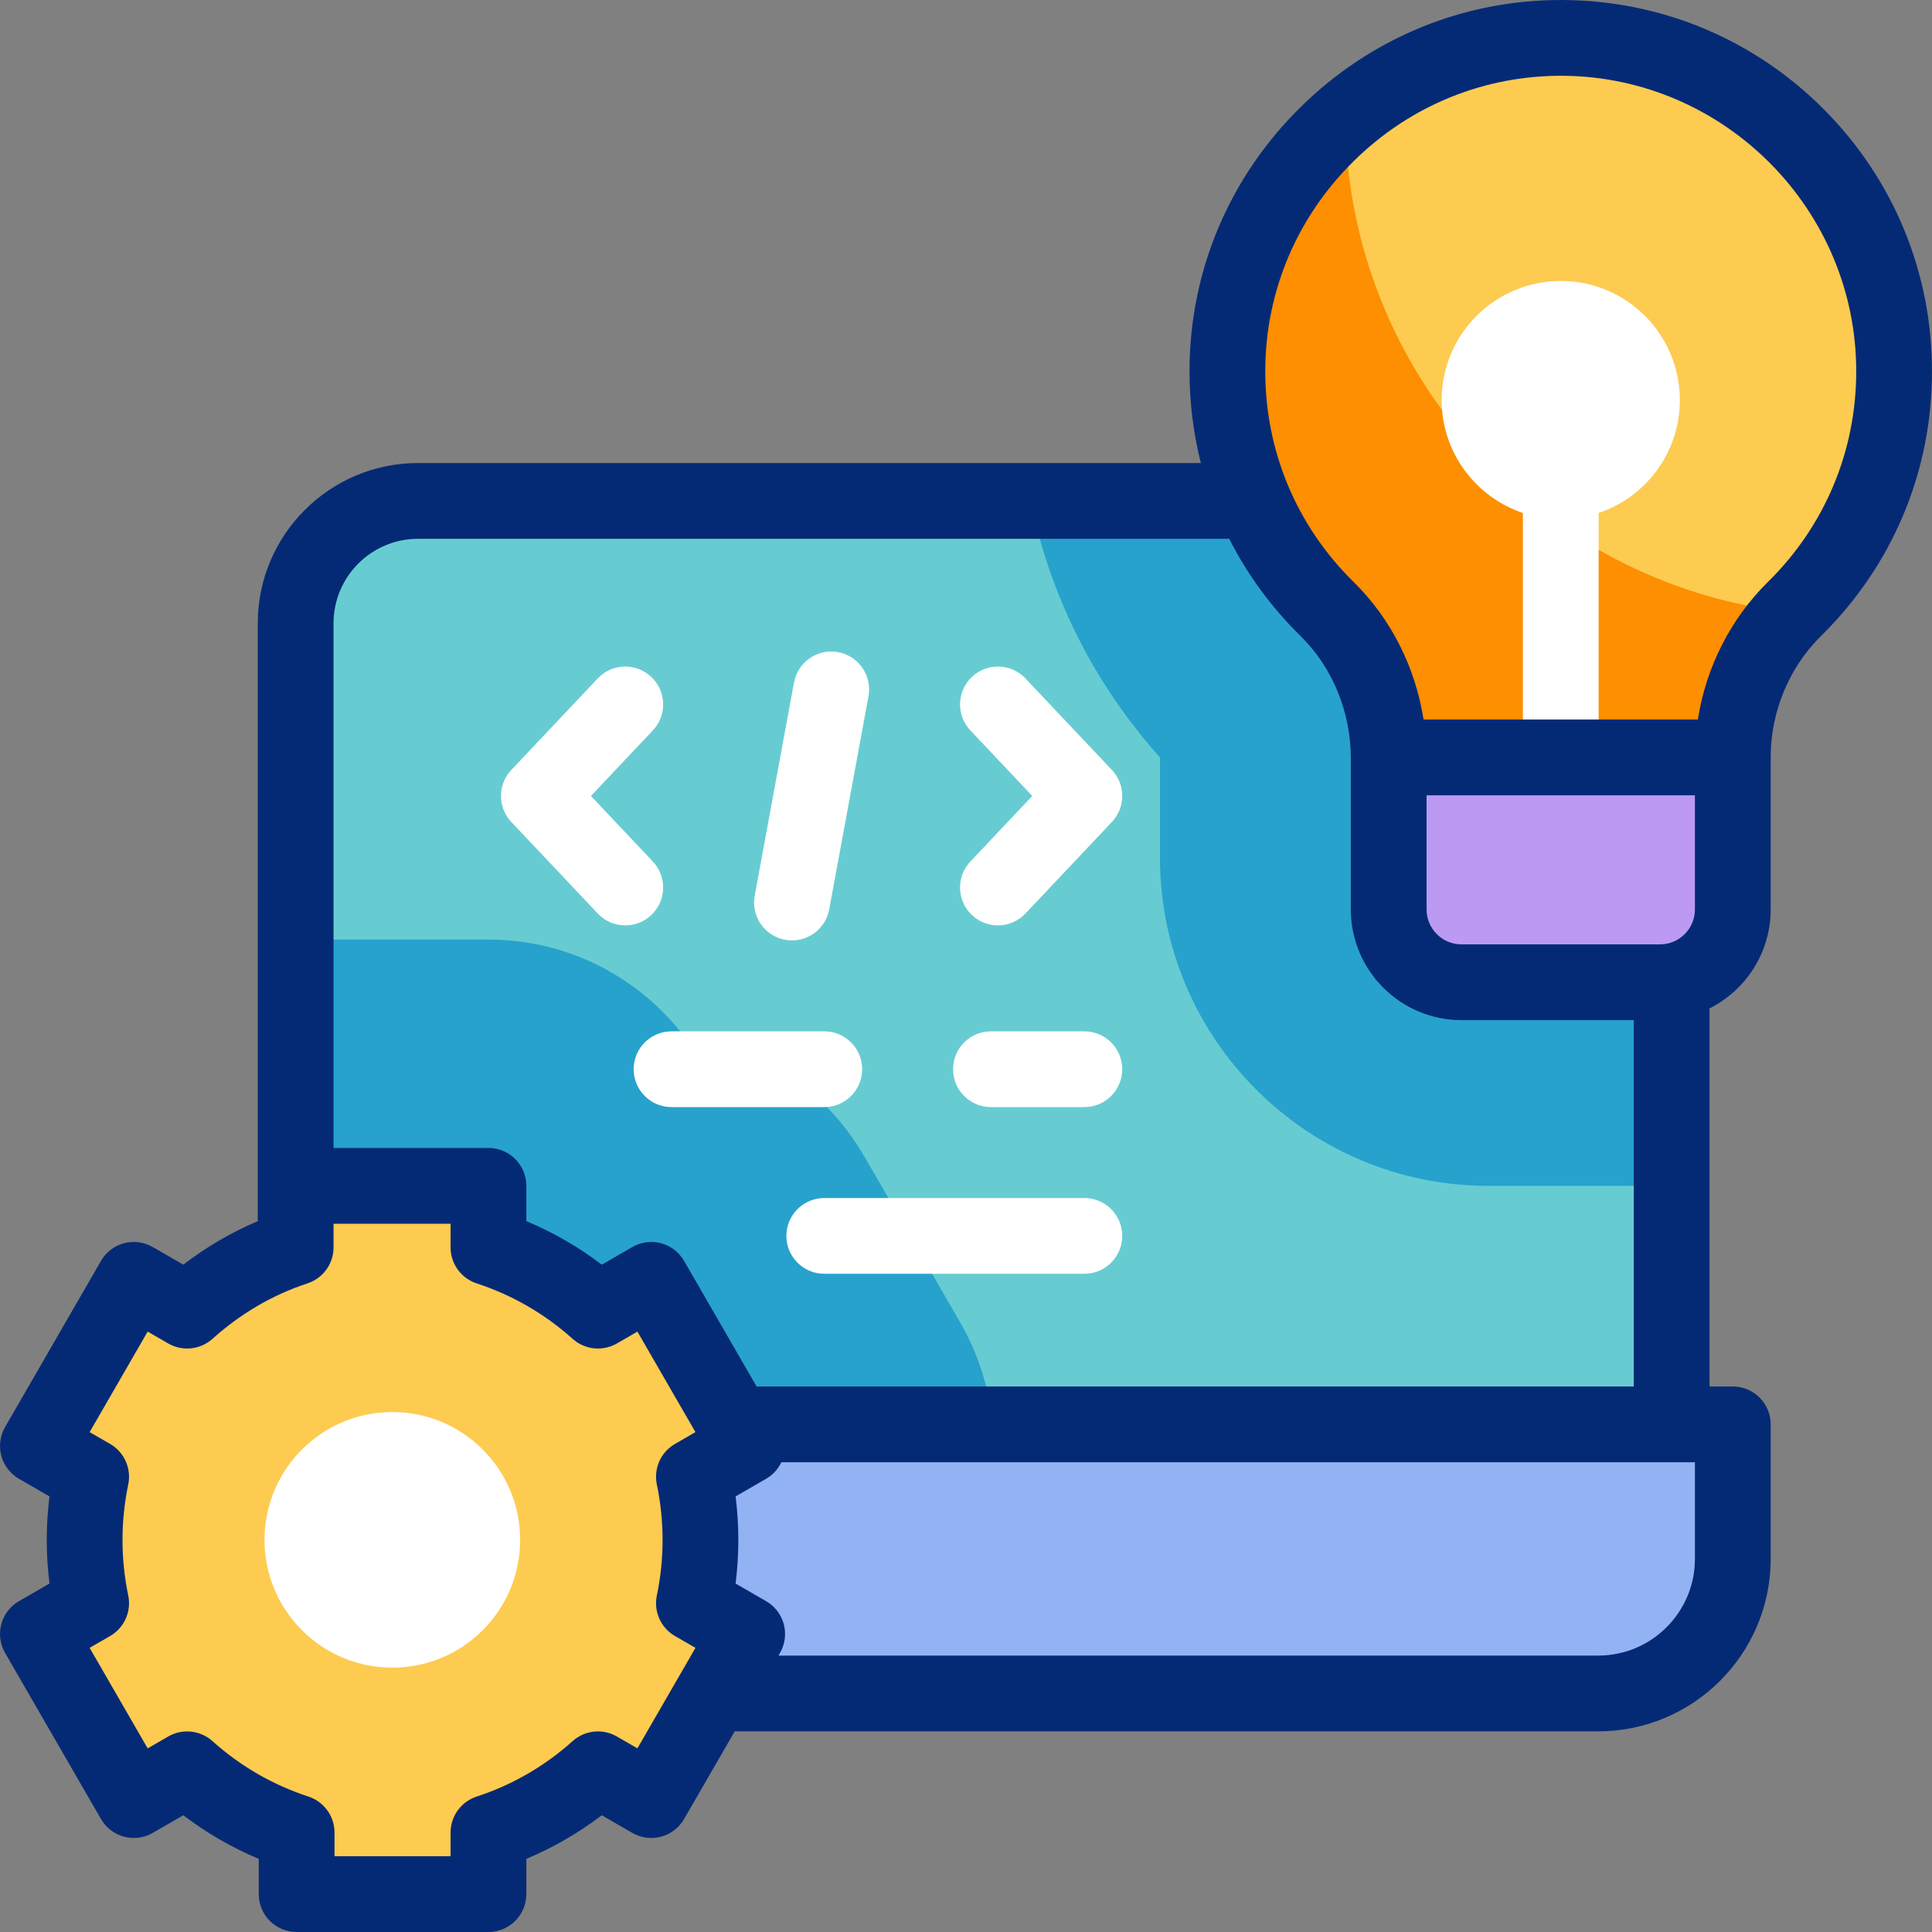
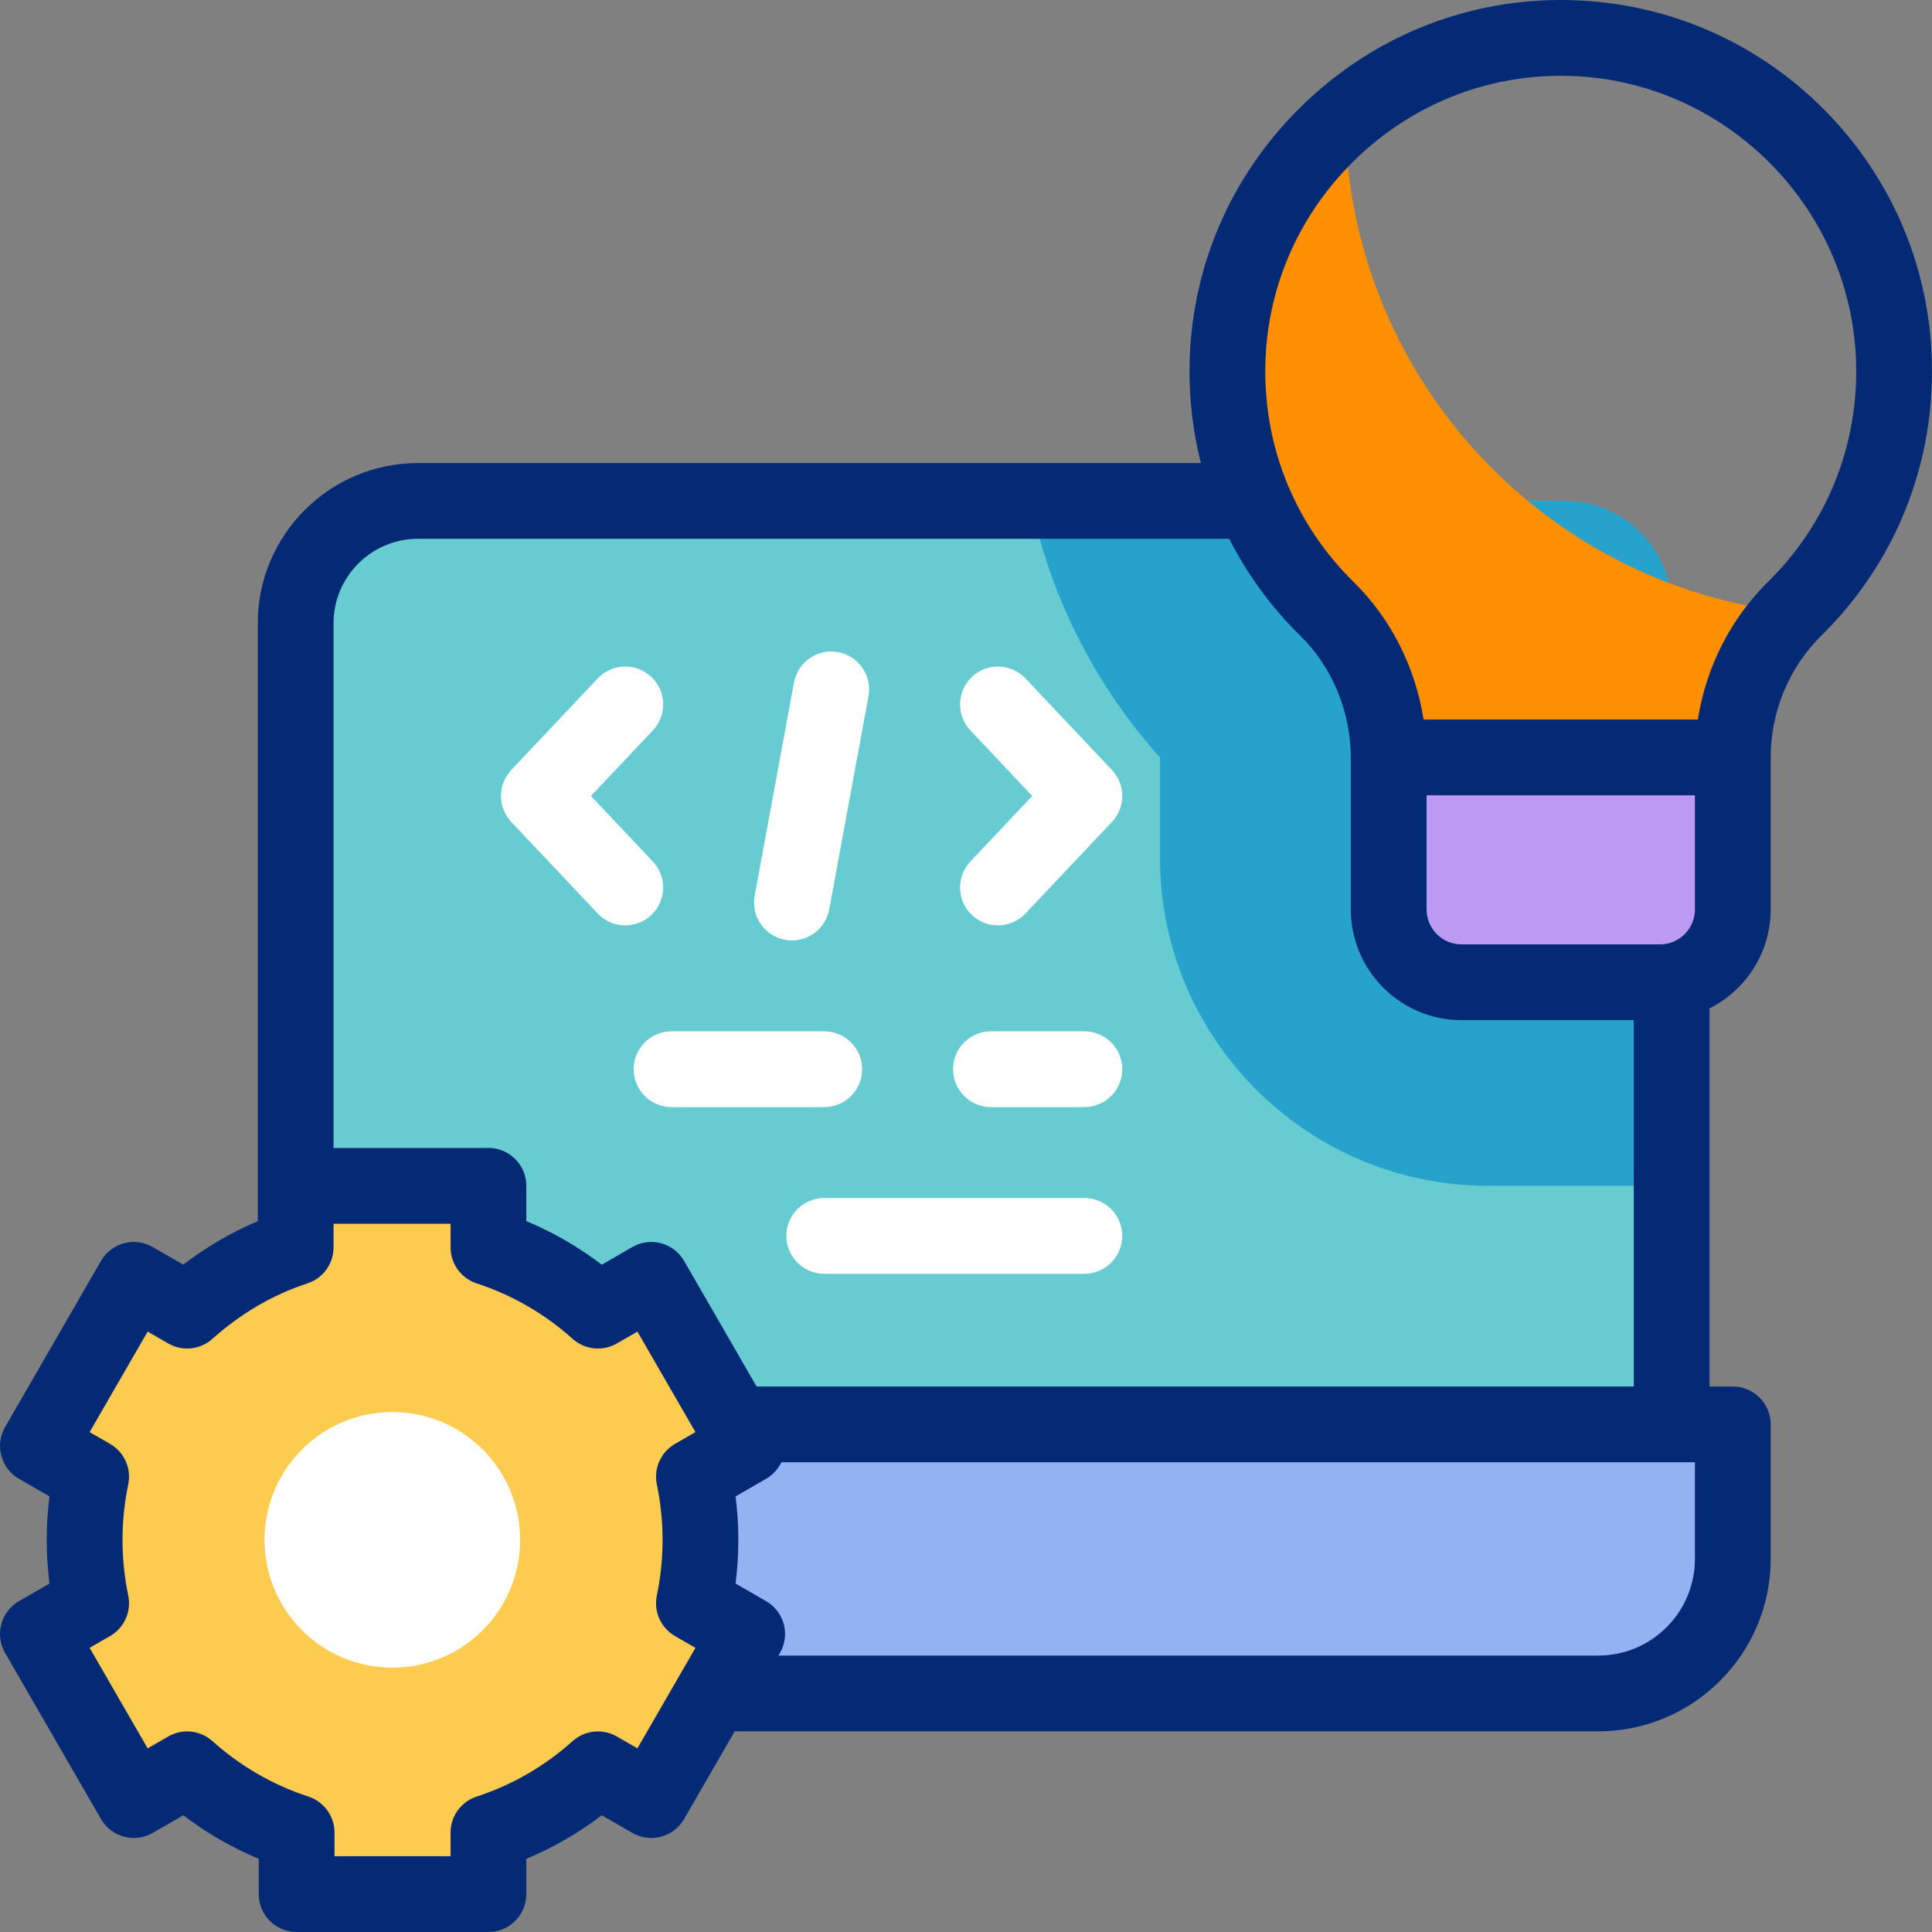
<svg xmlns="http://www.w3.org/2000/svg" version="1.1" id="Capa_1" x="0px" y="0px" viewBox="0 0 510.002 510.002" style="enable-background:new 0 0 510.002 510.002;" xml:space="preserve">
  <rect x="0" y="0" width="510.002" height="510.002" fill="#808080" stroke="none" />
  <g>
    <g>
      <path style="fill:#93B2F4;" d="M421.903,447.031H97.42c-19.615,0-35.516-15.901-35.516-35.516V376h395.515v35.516    C457.419,431.13,441.518,447.031,421.903,447.031z" />
      <path style="fill:#67CCD1;" d="M408.989,132.233H110.335c-17.832,0-32.287,14.455-32.287,32.287V376h363.228V164.52    C441.275,146.689,426.82,132.233,408.989,132.233z" />
-       <path style="fill:#27A2CC;" d="M228.213,305.347c-10.492-18.174-28.433-29.363-47.741-31.938    c-11.884-15.432-30.548-25.378-51.531-25.378H78.048v127.968h183.935c-0.824-9.354-3.665-18.51-8.45-26.798L228.213,305.347z" />
      <path style="fill:#27A2CC;" d="M413.083,132.233H272.042c5.157,25.1,16.814,48.328,34.161,67.721V226.4    c0,47.769,38.863,86.632,86.632,86.632h45.758c0.897,0,1.791-0.018,2.682-0.045V160.426    C441.275,144.855,428.653,132.233,413.083,132.233z" />
      <g>
        <path style="fill-rule:evenodd;clip-rule:evenodd;fill:#FDCB50;" d="M184.902,406.516c0-5.724-0.599-11.307-1.724-16.697     l14.063-8.119l-25.319-43.853l-14.08,8.129c-8.28-7.421-18.092-13.157-28.902-16.699v-16.246H78.048v16.246     c-10.81,3.542-20.367,9.278-28.647,16.699l-14.081-8.129l-25.319,43.853l14.063,8.119c-1.125,5.39-1.724,10.973-1.724,16.697     s0.599,11.307,1.724,16.697l-14.063,8.119l25.319,43.853l14.081-8.129c8.28,7.421,18.092,13.157,28.901,16.699v16.246h50.637     v-16.246c10.81-3.542,20.622-9.278,28.902-16.699l14.08,8.129l25.319-43.853l-14.063-8.119     C184.304,417.823,184.902,412.24,184.902,406.516z" />
        <ellipse transform="matrix(0.707 -0.707 0.707 0.707 -257.101 192.337)" style="fill-rule:evenodd;clip-rule:evenodd;fill:#FFFFFF;" cx="103.621" cy="406.516" rx="33.744" ry="33.744" />
      </g>
      <g>
        <g>
          <g>
            <path style="fill:#BC9AF4;" d="M438.204,259.291H385.8c-10.612,0-19.215-8.603-19.215-19.215v-40.138h90.834v40.138       C457.419,250.689,448.816,259.291,438.204,259.291z" />
-             <path style="fill:#FDCB50;" d="M500.002,98.001c0-48.302-38.916-87.515-87.105-87.995       c-48.529-0.484-88.65,39.012-88.894,87.543c-0.125,24.768,9.985,47.176,26.344,63.24       c10.535,10.346,16.238,24.648,16.238,39.414v-0.263h90.834v-0.013c0-14.72,5.819-28.883,16.31-39.209       C489.946,144.756,500.002,122.553,500.002,98.001z" />
            <path style="fill:#FD8F01;" d="M355.092,31.079c-18.862,16.075-30.955,39.909-31.089,66.469       c-0.125,24.768,9.985,47.176,26.344,63.24c10.535,10.346,16.238,24.648,16.238,39.414v-0.263h90.834v-0.013       c0-14.27,5.482-28.005,15.374-38.24C406.939,154.337,355.663,98.76,355.092,31.079z" />
          </g>
        </g>
      </g>
    </g>
    <g>
      <g>
        <g>
-           <path style="fill:#FFFFFF;" d="M443.44,105.607c0-17.363-14.076-31.438-31.438-31.438s-31.438,14.075-31.438,31.438      c0,13.865,8.98,25.626,21.438,29.804v63.373c0,5.522,4.478,10,10,10s10-4.478,10-10v-63.373      C434.46,131.233,443.44,119.473,443.44,105.607z" />
          <path style="fill:#052A75;" d="M481.625,29.032c-18.287-18.459-42.659-28.768-68.628-29.025      c-0.332-0.004-0.663-0.006-0.994-0.006c-25.793,0-50.152,10.022-68.691,28.285c-18.769,18.488-29.177,43.068-29.309,69.212      c-0.042,8.465,0.979,16.758,2.996,24.735H110.335c-23.317,0-42.287,18.97-42.287,42.287v157.834      c-6.959,2.944-13.54,6.787-19.669,11.485l-8.059-4.652c-4.785-2.763-10.9-1.122-13.66,3.66L1.342,376.701      c-1.326,2.297-1.686,5.026-0.999,7.589c0.687,2.562,2.362,4.746,4.659,6.071l8.063,4.655c-0.482,3.815-0.726,7.662-0.726,11.5      s0.243,7.685,0.726,11.5l-8.063,4.655c-4.783,2.762-6.422,8.877-3.66,13.66l25.318,43.854c1.326,2.297,3.51,3.973,6.072,4.659      c2.561,0.688,5.291,0.328,7.588-0.999l8.069-4.658c6.14,4.68,12.801,8.529,19.913,11.507v9.307c0,5.522,4.478,10,10,10h50.638      c5.522,0,10-4.478,10-10v-9.307c7.112-2.979,13.772-6.826,19.913-11.507l8.068,4.658c2.296,1.326,5.025,1.687,7.588,0.999      c2.562-0.687,4.746-2.362,6.072-4.659l13.368-23.154h227.953c25.098,0,45.516-20.418,45.516-45.516V376c0-5.522-4.478-10-10-10      h-6.144v-99.807c9.563-4.806,16.144-14.705,16.144-26.117v-40.137c0-0.002,0-0.004,0-0.007s0-0.004,0-0.007      c0-12.054,4.856-23.746,13.325-32.081c18.867-18.57,29.258-43.375,29.258-69.844C510.002,71.997,499.924,47.504,481.625,29.032z       M168.262,461.525l-5.42-3.13c-3.742-2.161-8.455-1.672-11.674,1.213c-7.399,6.632-15.926,11.559-25.342,14.644      c-4.107,1.347-6.886,5.18-6.886,9.503v6.246H88.303v-6.246c0-4.323-2.778-8.156-6.886-9.503      c-9.418-3.086-17.943-8.013-25.341-14.643c-3.222-2.887-7.932-3.376-11.675-1.214l-5.421,3.13l-15.318-26.533l5.402-3.119      c3.74-2.159,5.672-6.476,4.789-10.703c-1.005-4.812-1.514-9.742-1.514-14.653c0-4.912,0.509-9.842,1.514-14.654      c0.883-4.228-1.049-8.544-4.789-10.703l-5.402-3.119l15.318-26.532l5.421,3.129c3.745,2.161,8.453,1.673,11.675-1.214      c7.495-6.718,15.935-11.645,25.086-14.643c4.107-1.347,6.886-5.18,6.886-9.503v-6.246h30.893v6.246      c0,4.323,2.778,8.156,6.886,9.503c9.416,3.085,17.942,8.012,25.342,14.644c3.218,2.885,7.929,3.374,11.674,1.213l5.42-3.129      l15.318,26.532l-5.401,3.119c-3.741,2.159-5.673,6.477-4.79,10.705c1.005,4.807,1.514,9.736,1.514,14.652      c0,4.915-0.509,9.845-1.514,14.651c-0.883,4.229,1.049,8.546,4.789,10.705l5.403,3.119L168.262,461.525z M447.419,411.516      c0,14.069-11.446,25.516-25.516,25.516H205.497l0.404-0.699c1.326-2.297,1.686-5.026,0.999-7.588      c-0.687-2.562-2.362-4.746-4.659-6.072l-8.063-4.655c0.481-3.813,0.725-7.66,0.725-11.5s-0.243-7.687-0.725-11.5l8.062-4.655      c1.766-1.018,3.159-2.547,4.023-4.361h241.155V411.516z M199.723,366l-19.141-33.152c-2.761-4.782-8.874-6.421-13.66-3.66      l-8.068,4.658c-6.141-4.681-12.801-8.529-19.913-11.507v-9.308c0-5.522-4.478-10-10-10H88.048V164.52      c0-12.289,9.998-22.287,22.287-22.287h214.151c4.766,9.401,11.094,18.068,18.855,25.689      c8.417,8.266,13.244,20.031,13.244,32.279v39.874c0,16.109,13.105,29.216,29.215,29.216h45.476V366H199.723z M447.419,240.076      c0,5.082-4.134,9.216-9.215,9.216H385.8c-5.081,0-9.215-4.134-9.215-9.216v-30.137h70.834V240.076z M466.715,153.591      c-9.892,9.735-16.381,22.607-18.521,36.349h-72.408c-2.158-13.797-8.612-26.644-18.432-36.286      c-15.165-14.892-23.458-34.799-23.352-56.055c0.104-20.783,8.395-40.338,23.344-55.064      c14.957-14.735,34.605-22.716,55.451-22.529c42.57,0.424,77.204,35.413,77.204,77.996      C490.002,119.067,481.731,138.809,466.715,153.591z" />
        </g>
      </g>
      <g>
        <g>
          <g>
            <g>
              <g>
                <path style="fill:#FFFFFF;" d="M263.426,244.279c-2.463,0-4.931-0.904-6.863-2.729c-4.016-3.791-4.197-10.12-0.405-14.136         l16.333-17.298l-16.333-17.298c-3.792-4.016-3.61-10.345,0.405-14.136c4.018-3.794,10.345-3.608,14.136,0.405l22.815,24.163         c3.64,3.854,3.64,9.877,0,13.73l-22.815,24.163C268.731,243.227,266.081,244.279,263.426,244.279z" />
              </g>
              <g>
                <path style="fill:#FFFFFF;" d="M165.06,244.279c-2.656,0-5.306-1.052-7.272-3.135l-22.815-24.163         c-3.64-3.854-3.64-9.877,0-13.73l22.815-24.163c3.791-4.015,10.12-4.198,14.136-0.405c4.016,3.791,4.197,10.12,0.405,14.136         l-16.333,17.298l16.333,17.298c3.792,4.016,3.61,10.345-0.405,14.136C169.991,243.375,167.523,244.279,165.06,244.279z" />
              </g>
              <g id="XMLID_65_">
                <path style="fill:#FFFFFF;" d="M209.07,248.251c-0.602,0-1.212-0.055-1.824-0.168c-5.432-1.001-9.022-6.215-8.021-11.646         l10.369-56.266c1.001-5.432,6.222-9.025,11.646-8.021c5.432,1.001,9.022,6.215,8.021,11.646l-10.369,56.266         C218.005,244.88,213.8,248.251,209.07,248.251z" />
              </g>
            </g>
          </g>
        </g>
        <g>
          <g id="XMLID_780_">
            <path style="fill:#FFFFFF;" d="M286.243,336.249h-68.656c-5.522,0-10-4.478-10-10s4.478-10,10-10h68.656       c5.522,0,10,4.478,10,10S291.765,336.249,286.243,336.249z" />
          </g>
          <g id="XMLID_778_">
            <path style="fill:#FFFFFF;" d="M217.587,292.249h-40.318c-5.522,0-10-4.478-10-10s4.478-10,10-10h40.318       c5.522,0,10,4.478,10,10S223.109,292.249,217.587,292.249z" />
          </g>
          <g id="XMLID_777_">
            <path style="fill:#FFFFFF;" d="M286.243,292.249h-24.656c-5.522,0-10-4.478-10-10s4.478-10,10-10h24.656       c5.522,0,10,4.478,10,10S291.765,292.249,286.243,292.249z" />
          </g>
        </g>
      </g>
    </g>
  </g>
  <g>
</g>
  <g>
</g>
  <g>
</g>
  <g>
</g>
  <g>
</g>
  <g>
</g>
  <g>
</g>
  <g>
</g>
  <g>
</g>
  <g>
</g>
  <g>
</g>
  <g>
</g>
  <g>
</g>
  <g>
</g>
  <g>
</g>
</svg>